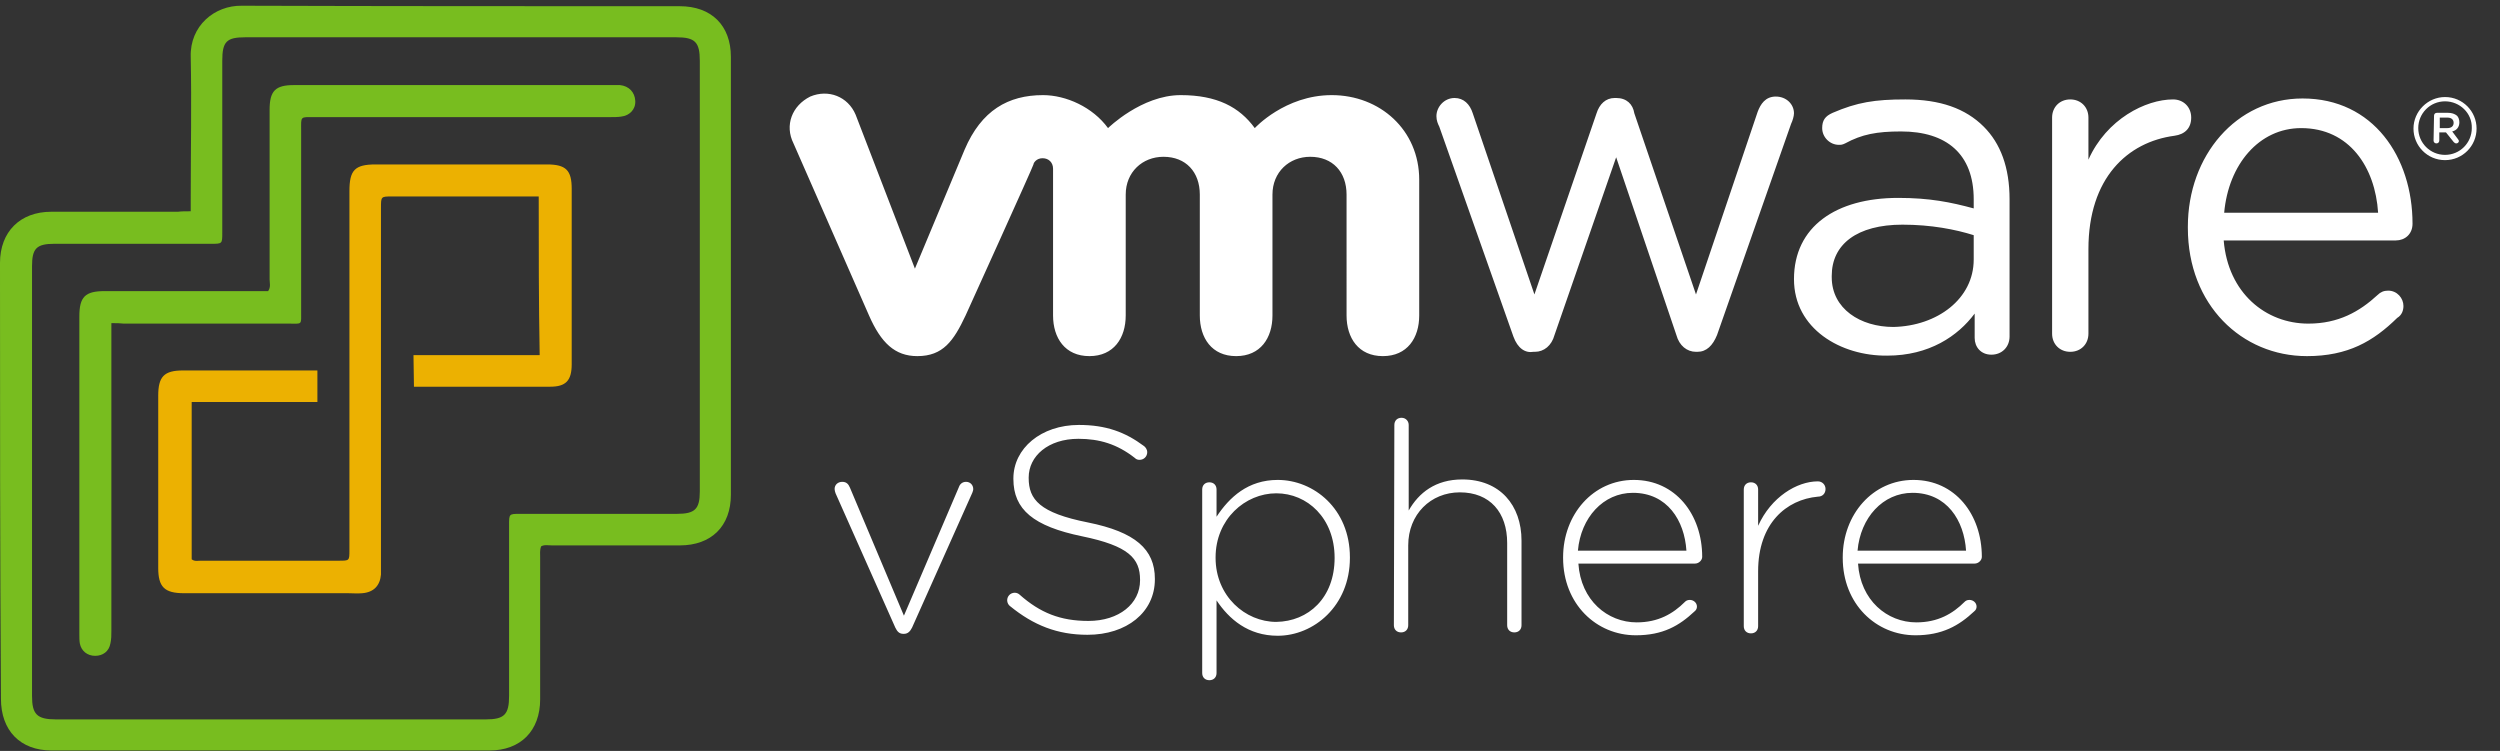
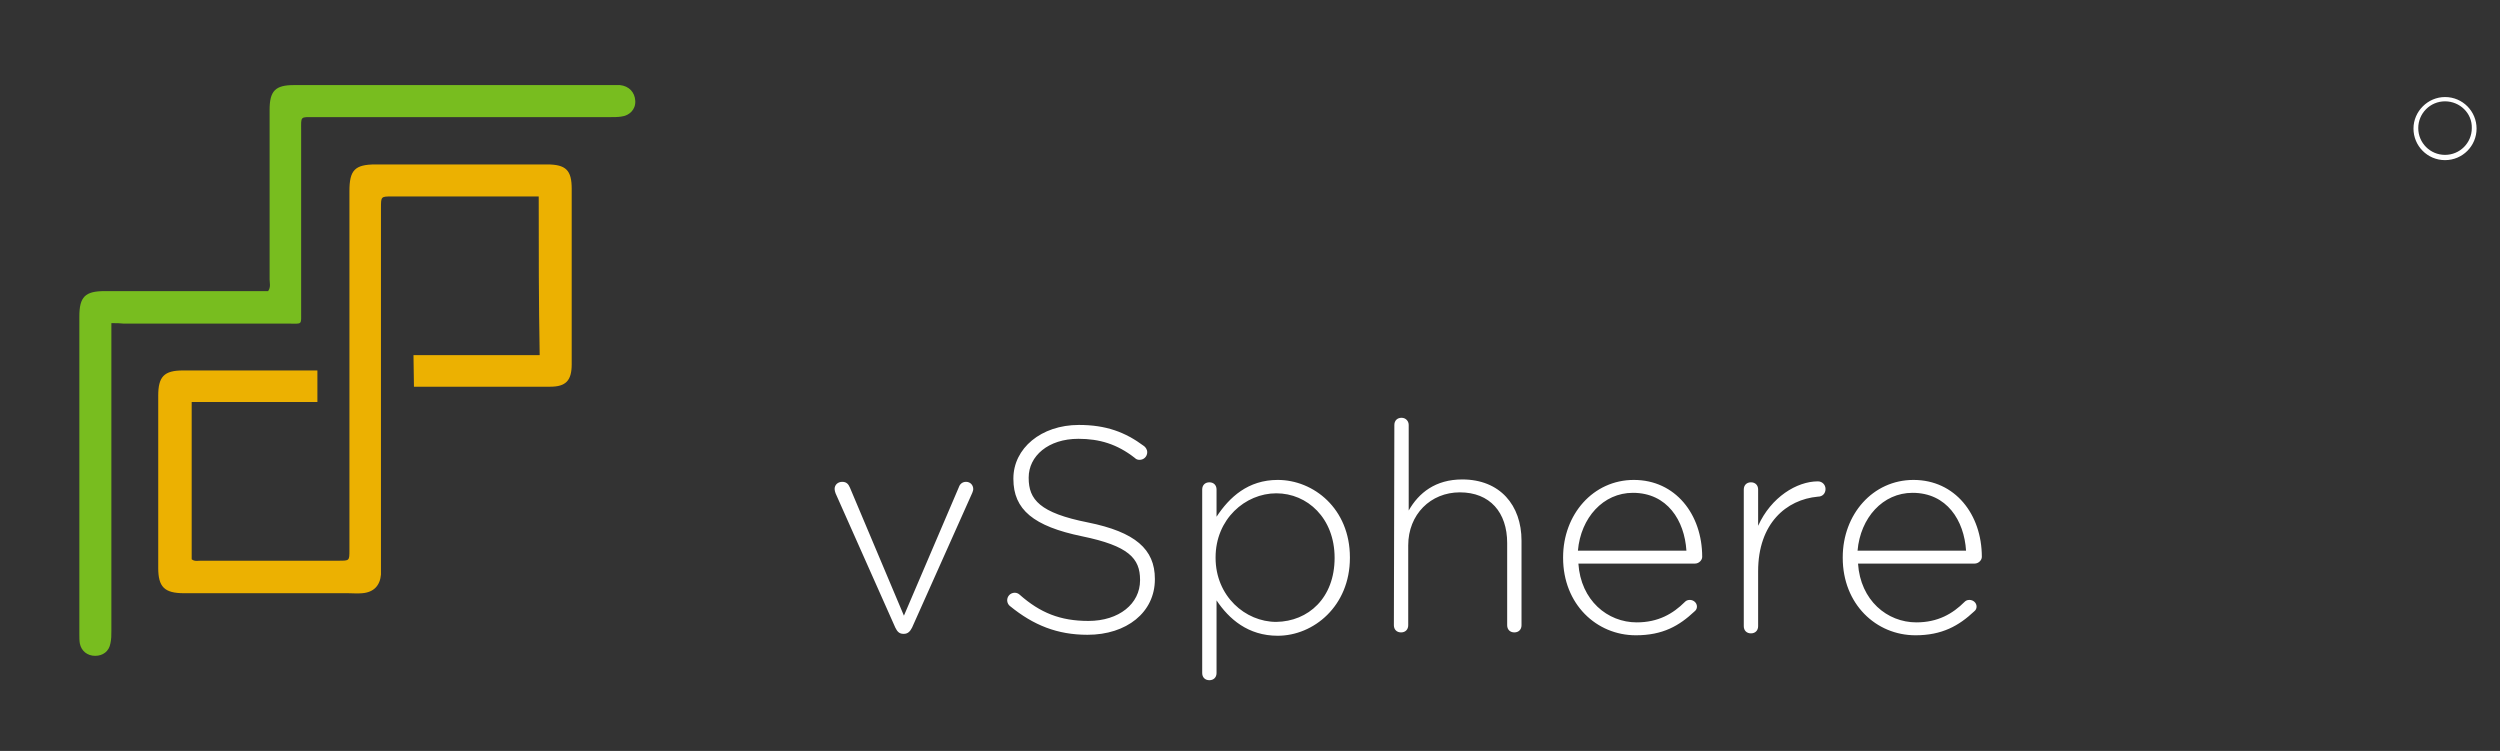
<svg xmlns="http://www.w3.org/2000/svg" xml:space="preserve" id="Layer_1" x="0" y="0" style="enable-background:new 0 0 523 157.1" version="1.1" viewBox="0 0 523 157.1">
  <rect x="0" y="0" width="523" height="157.1" fill="#333333" stroke="none" />
  <style>.st0{fill:#78bd1f}.st2{fill:#fff}</style>
-   <path d="M39.9 44.2v-2.6c0-9.9.2-19.8 0-29.7-.2-6.5 5-10.8 10.7-10.7 30.5.1 61.1.1 91.6.1 6.6 0 10.7 4 10.7 10.6v91.6c0 6.6-4.1 10.6-10.7 10.6h-26.7c-.8 0-1.6-.2-2.3.2-.3.8-.2 1.6-.2 2.3v29.7c0 6.6-4.1 10.7-10.6 10.7H10.8C4.2 157 .2 152.8.2 146.2 0 115.9 0 85.4 0 55c0-6.5 4.2-10.7 10.7-10.7h26.5c.8-.1 1.6-.1 2.7-.1zM96.5 7.8H51.3c-3.9 0-4.8.9-4.8 4.9v36c0 2.3 0 2.3-2.3 2.3H11.4c-3.8 0-4.7 1-4.7 4.7v89.9c0 3.8 1 4.9 5 4.9h89.9c3.9 0 4.9-1 4.9-4.9v-35.8c0-2.3 0-2.3 2.3-2.3h32.8c3.8 0 4.8-1 4.8-4.7V12.7c0-3.9-1-4.9-4.9-4.9h-45z" class="st0" />
  <path d="M112.7 41.1H82c-2.3 0-2.3 0-2.3 2.4v76.7c-.2 2.3-1.5 3.7-3.9 3.9-1 .1-2 0-3 0H38.5c-4.1 0-5.4-1.3-5.4-5.3v-36c0-4 1.2-5.3 5.2-5.3h28.1v6.6H40.1V117c.6.5 1.3.3 1.9.3h28.9c2.2 0 2.2 0 2.2-2.2V40c0-4.4 1.1-5.6 5.5-5.6h35.8c4 0 5.2 1.2 5.2 5.1v36.7c0 3.4-1.2 4.7-4.5 4.7H86.6l-.1-6.6h26.4c-.2-11.1-.2-22-.2-33.2z" style="fill:#ecb101" />
  <path d="M23.3 67.6V132c0 .9 0 1.7-.2 2.6-.3 1.7-1.6 2.6-3.2 2.6s-2.9-1-3.2-2.6c-.1-.6-.1-1.3-.1-2V66.2c0-4.1 1.2-5.3 5.3-5.3H56.1c.6-.9.3-1.7.3-2.5V23c0-4 1.2-5.2 5.1-5.2h68.2c1.9.2 3.1 1.5 3.2 3.3s-1.2 3.1-3 3.3c-.7.1-1.4.1-2.2.1H66c-3.3 0-3-.3-3 2.9V65c0 3.1.3 2.7-2.6 2.7H25.9c-.8-.1-1.5-.1-2.6-.1z" class="st0" />
-   <path d="m316.6 70.4-15.5-43.9c-.3-.6-.6-1.3-.6-2.2 0-1.9 1.6-3.8 3.8-3.8 1.9 0 3.2 1.3 3.8 3.2L321 61.6l13-37.9c.6-1.9 1.9-3.2 3.8-3.2h.3c2.2 0 3.5 1.3 3.8 3.2l12.9 37.9 12.9-38.2c.6-1.6 1.6-3.2 3.8-3.2s3.8 1.6 3.8 3.5c0 .6-.3 1.6-.6 2.2l-15.5 44.2c-.9 2.2-2.2 3.5-4.1 3.5h-.3c-1.9 0-3.5-1.3-4.1-3.5l-12.6-37.2-12.9 37.2c-.6 2.2-2.2 3.5-4.1 3.5h-.3c-1.7.3-3.3-.7-4.2-3.2M429.3 24.6c0-2.2 1.6-3.8 3.8-3.8s3.8 1.6 3.8 3.8v8.8c3.8-8.5 12-12.6 17.7-12.6 2.2 0 3.8 1.6 3.8 3.8s-1.3 3.5-3.5 3.8c-9.8 1.3-18 8.8-18 23.7v17.7c0 2.2-1.6 3.8-3.8 3.8s-3.8-1.6-3.8-3.8V24.6zM497.5 44.5c-.6-9.5-6-17.7-16.1-17.7-8.8 0-15.2 7.6-16.1 17.7h32.2zm-14.9 30c-13.6 0-24.9-10.7-24.9-26.8v-.3c0-14.8 10.1-26.8 24-26.8 14.8 0 23 12.3 23 26.2 0 2.2-1.6 3.5-3.5 3.5h-36c.9 11 8.8 17.4 17.7 17.4 6.3 0 10.7-2.5 14.5-6 .6-.6 1.3-.9 2.2-.9 1.9 0 3.2 1.6 3.2 3.2 0 .9-.3 1.9-1.3 2.5-5 4.9-10.3 8-18.9 8M412.9 54.3v-5.1C409.1 48 404 47 398 47c-9.5 0-14.8 4.1-14.8 10.7v.3c0 6.6 6 10.4 12.9 10.4 9.2-.2 16.8-5.9 16.8-14.1m-37.6 4.1c0-11 8.8-17 21.8-17 6.6 0 11 .9 15.8 2.2v-1.9c0-9.5-5.7-14.2-15.2-14.2-5.1 0-8.2.6-11.7 2.5-.6.3-.9.3-1.3.3-1.9 0-3.5-1.6-3.5-3.5 0-1.6.6-2.5 2.2-3.2 5.1-2.2 8.8-2.8 15.2-2.8 7.3 0 12.6 1.9 16.4 5.7 3.5 3.5 5.4 8.5 5.4 15.2v28.7c0 2.2-1.6 3.8-3.8 3.8s-3.5-1.6-3.5-3.5v-5.1c-3.5 4.7-9.5 8.8-18.3 8.8-9.7.1-19.5-5.6-19.5-16M179 24c-1.6-3.8-5.7-5.4-9.5-3.8-3.8 1.9-5.4 6-3.5 9.8l15.8 36c2.5 5.7 5.4 8.5 10.1 8.5 5.4 0 7.6-3.2 10.1-8.5 0 0 14.2-31.3 14.2-31.6s.6-1.3 1.9-1.3c1.3 0 2.2.9 2.2 2.2V66c0 4.7 2.5 8.5 7.6 8.5s7.6-3.8 7.6-8.5V40.7c0-4.7 3.5-7.9 7.9-7.9 4.7 0 7.6 3.2 7.6 7.9V66c0 4.7 2.5 8.5 7.6 8.5s7.6-3.8 7.6-8.5V40.7c0-4.7 3.5-7.9 7.9-7.9 4.7 0 7.6 3.2 7.6 7.9V66c0 4.7 2.5 8.5 7.6 8.5s7.6-3.8 7.6-8.5V37.6c0-10.4-8.2-17.7-18.3-17.7-9.8 0-16.1 6.9-16.1 6.9-3.2-4.4-7.9-6.9-15.5-6.9-8.2 0-15.2 6.9-15.2 6.9-3.2-4.4-8.8-6.9-13.6-6.9-7.3 0-12.9 3.2-16.4 11.4l-10.4 24.9L179 24zM509.2 24.2c0-.3.2-.6.6-.6h2.3c.8 0 1.4.2 1.9.6.3.3.5.8.5 1.4 0 1-.6 1.7-1.5 1.9l1.2 1.6c.1.1.2.3.2.4 0 .3-.3.5-.5.5-.3 0-.4-.1-.6-.3l-1.6-2h-1.4v1.7c0 .3-.2.6-.6.6-.3 0-.6-.2-.6-.6l.1-5.2zm2.8 2.6c.8 0 1.3-.4 1.3-1.1 0-.7-.5-1.1-1.3-1.1h-1.6v2.2h1.6z" class="st2" />
  <path d="M511.5 33.5c-3.7 0-6.6-3-6.6-6.6s3-6.6 6.6-6.6c3.7 0 6.6 3 6.6 6.6s-2.9 6.6-6.6 6.6zm0-12.3c-3.1 0-5.6 2.5-5.6 5.6s2.5 5.6 5.6 5.6c3.1 0 5.6-2.5 5.6-5.6.1-3.1-2.5-5.6-5.6-5.6zM189.1 132.6h-.1c-.9 0-1.3-.5-1.7-1.3l-12.5-28.1c-.1-.3-.2-.6-.2-.9 0-.9.7-1.5 1.6-1.5.9 0 1.3.5 1.6 1.2l11.3 26.8 11.5-26.9c.2-.6.7-1.1 1.5-1.1.9 0 1.5.7 1.5 1.5 0 .3-.1.5-.2.8l-12.6 28.2c-.4.8-.9 1.3-1.7 1.3zM211.3 126.8c-.3-.2-.6-.7-.6-1.2 0-.9.7-1.6 1.6-1.6.4 0 .8.2 1 .4 4.3 3.8 8.5 5.5 14.4 5.5 6.4 0 10.8-3.6 10.8-8.5v-.1c0-4.5-2.4-7.1-12.1-9.1-10.2-2.1-14.4-5.6-14.4-12v-.1c0-6.3 5.8-11.2 13.7-11.2 5.7 0 9.7 1.5 13.6 4.4.3.2.7.7.7 1.3 0 .9-.7 1.6-1.6 1.6-.4 0-.7-.1-1-.4-3.7-2.9-7.4-4-11.8-4-6.3 0-10.4 3.6-10.4 8.1v.1c0 4.5 2.3 7.3 12.4 9.3 9.9 2 14 5.6 14 11.8v.1c0 6.9-5.9 11.6-14.1 11.6-6.3 0-11.3-2-16.2-6zM251.5 102.4c0-.9.6-1.5 1.5-1.5s1.5.6 1.5 1.5v5.7c2.7-4.1 6.6-7.7 12.8-7.7 7.5 0 15.1 6 15.1 16.2v.1c0 10.1-7.6 16.3-15.1 16.3-6.2 0-10.2-3.5-12.8-7.4v15.2c0 .9-.6 1.5-1.5 1.5s-1.5-.6-1.5-1.5v-38.4zm27.7 14.3c0-8.3-5.7-13.5-12.2-13.5s-12.7 5.4-12.7 13.4v.1c0 8 6.2 13.4 12.7 13.4 6.7-.1 12.2-5 12.2-13.4zM291.7 88.9c0-.9.6-1.5 1.5-1.5s1.5.7 1.5 1.5v17.9c2.1-3.7 5.6-6.5 11.2-6.5 7.9 0 12.4 5.4 12.4 12.8v17.7c0 .9-.6 1.5-1.5 1.5s-1.5-.6-1.5-1.5v-17.2c0-6.4-3.6-10.6-9.9-10.6-6.1 0-10.8 4.6-10.8 11.1v16.7c0 .9-.6 1.5-1.5 1.5s-1.5-.6-1.5-1.5l.1-41.9zM342.2 132.9c-8.2 0-15.2-6.5-15.2-16.2v-.1c0-9 6.3-16.2 14.8-16.2 8.7 0 14.3 7.2 14.3 16.1 0 .7-.7 1.4-1.5 1.4h-24.4c.5 7.7 6.1 12.3 12.2 12.3 4.5 0 7.6-1.8 10.1-4.3.2-.2.5-.4 1-.4.8 0 1.5.6 1.5 1.4 0 .3-.1.7-.5 1-3.2 3-6.6 5-12.3 5zm10.6-17.7c-.4-6.3-4-12.1-11.2-12.1-6.2 0-10.9 5.2-11.5 12.1h22.7zM364.8 102.4c0-.9.6-1.5 1.5-1.5s1.5.6 1.5 1.5v7.6c2.7-6 8.1-9.3 12.5-9.3.9 0 1.6.7 1.6 1.6s-.6 1.6-1.6 1.6c-6.6.6-12.5 5.6-12.5 15.6V131c0 .9-.6 1.5-1.5 1.5s-1.5-.6-1.5-1.5v-28.6zM400.7 132.9c-8.2 0-15.2-6.5-15.2-16.2v-.1c0-9 6.3-16.2 14.8-16.2 8.7 0 14.3 7.2 14.3 16.1 0 .7-.7 1.4-1.5 1.4h-24.4c.5 7.7 6.1 12.3 12.2 12.3 4.5 0 7.6-1.8 10.1-4.3.2-.2.5-.4 1-.4.8 0 1.5.6 1.5 1.4 0 .3-.1.7-.5 1-3.2 3-6.7 5-12.3 5zm10.6-17.7c-.4-6.3-4-12.1-11.2-12.1-6.2 0-10.9 5.2-11.5 12.1h22.7z" class="st2" />
</svg>